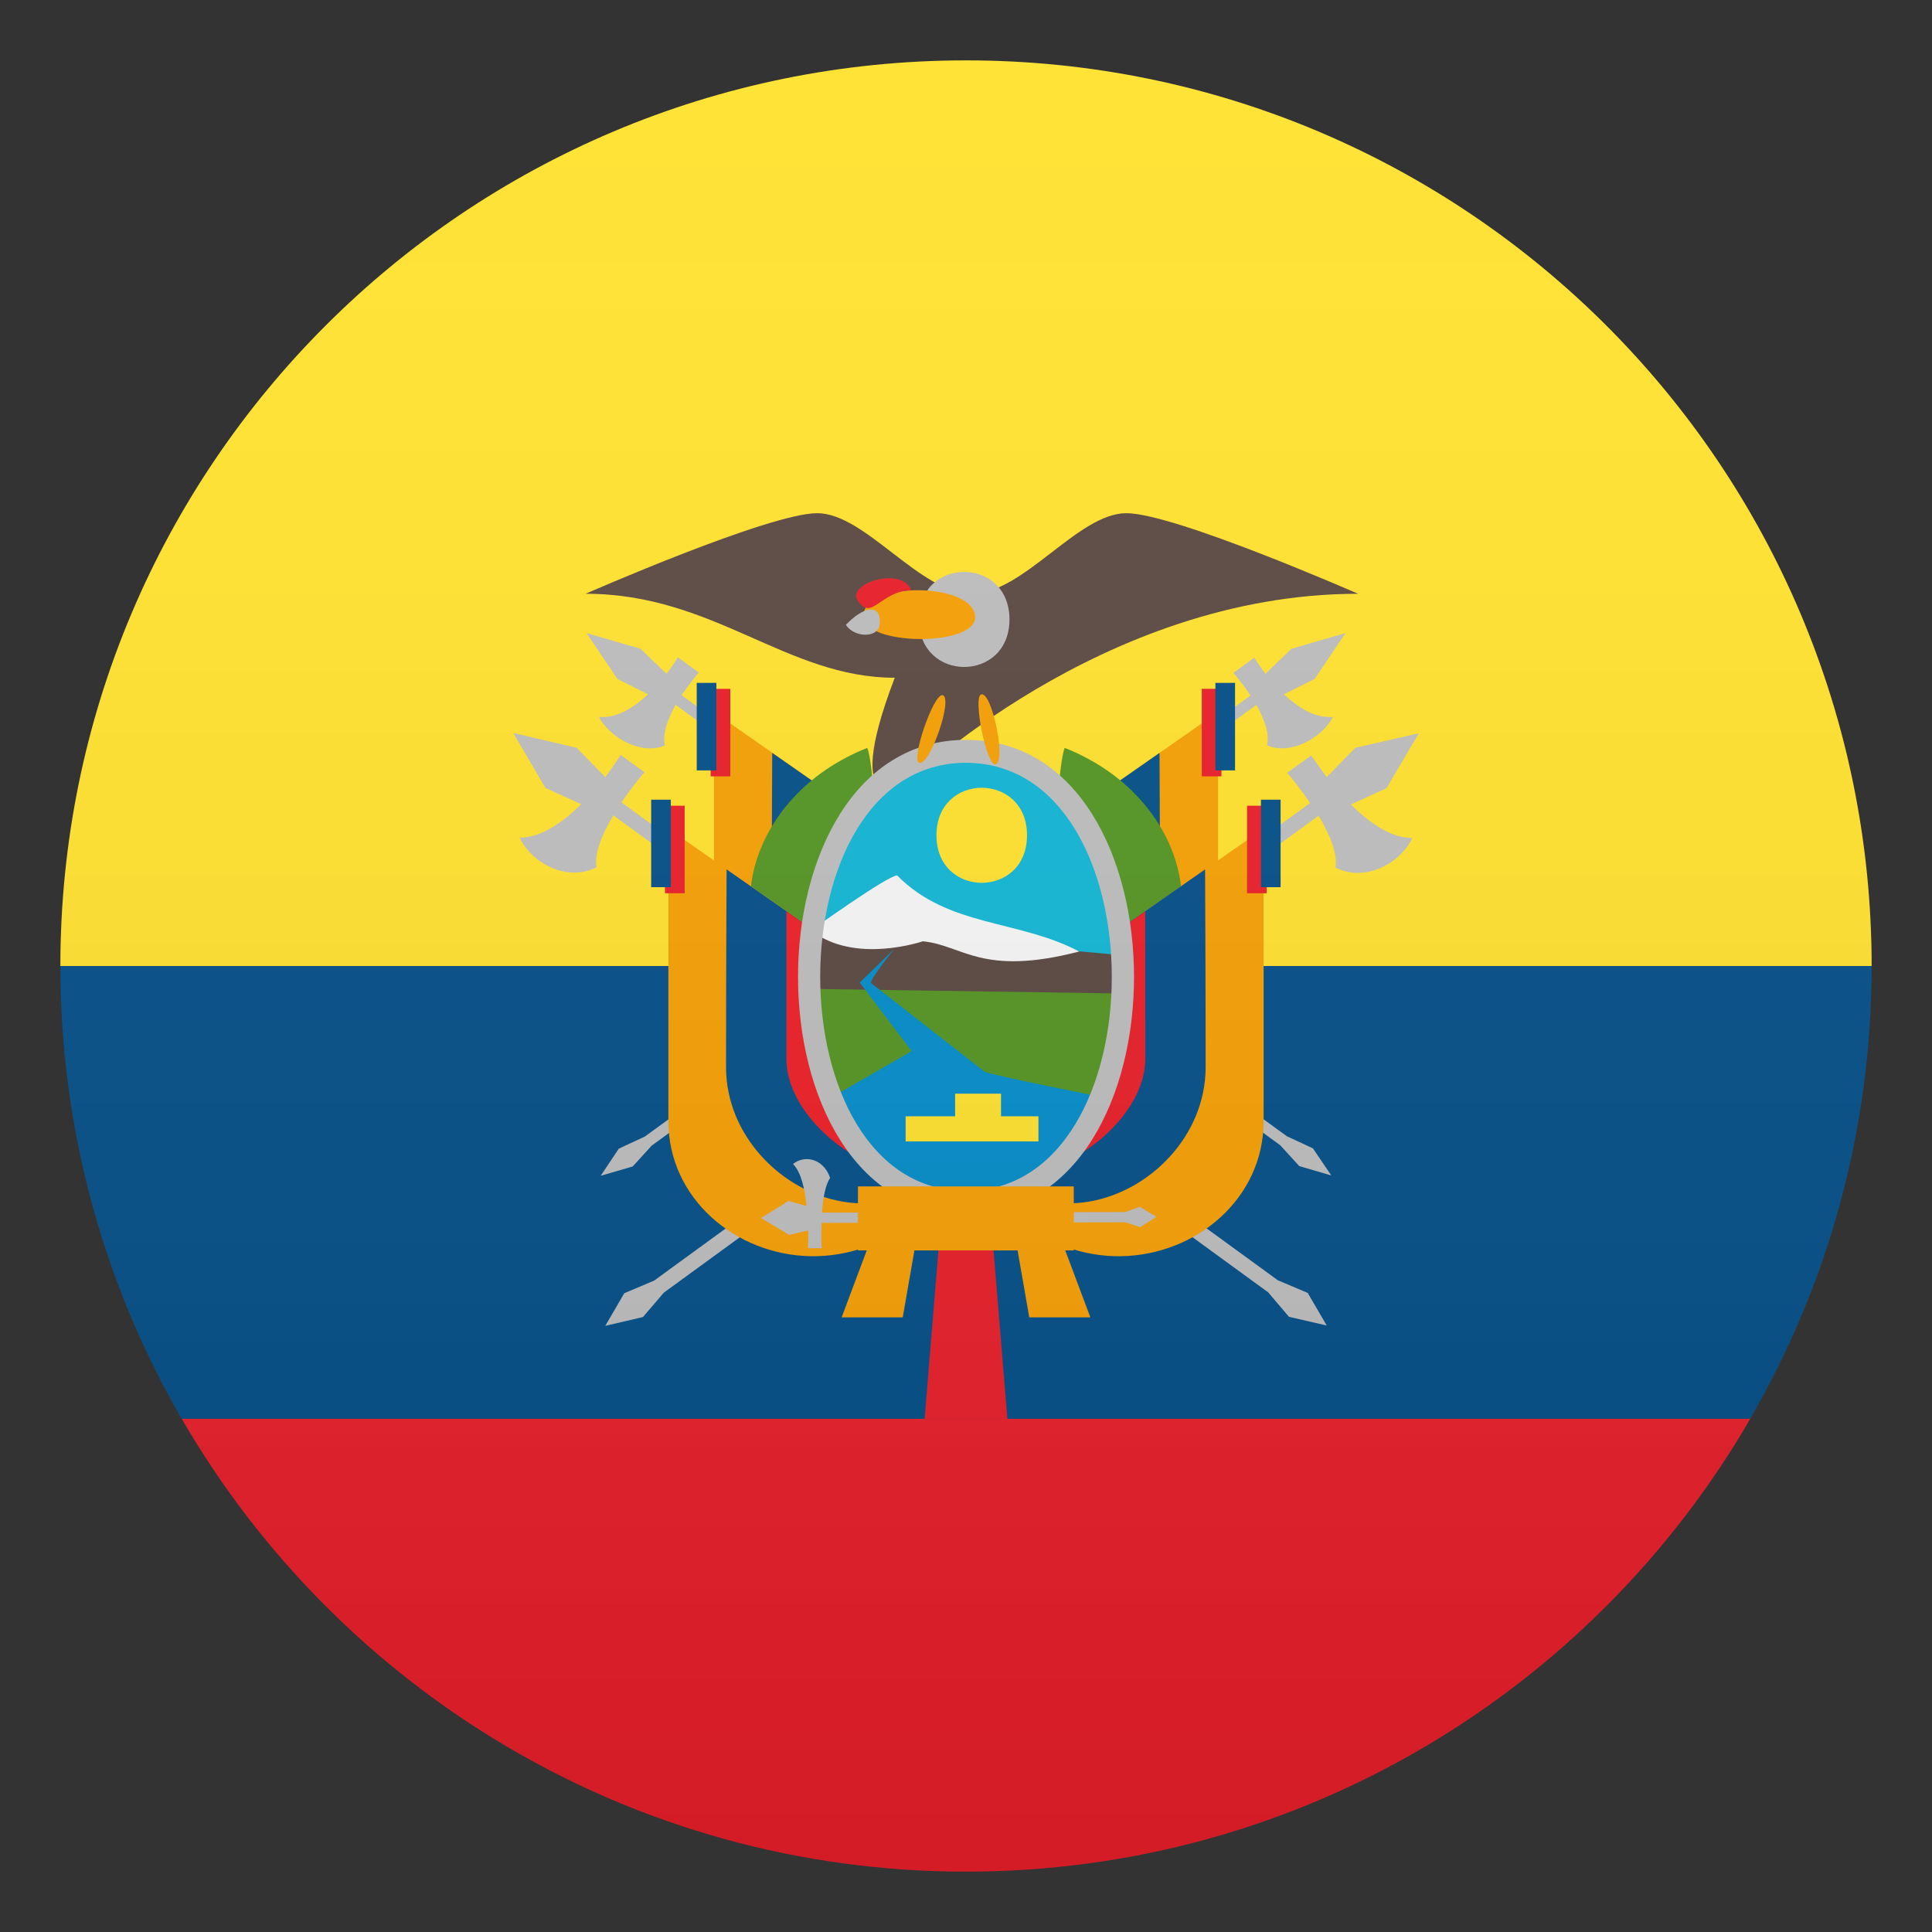
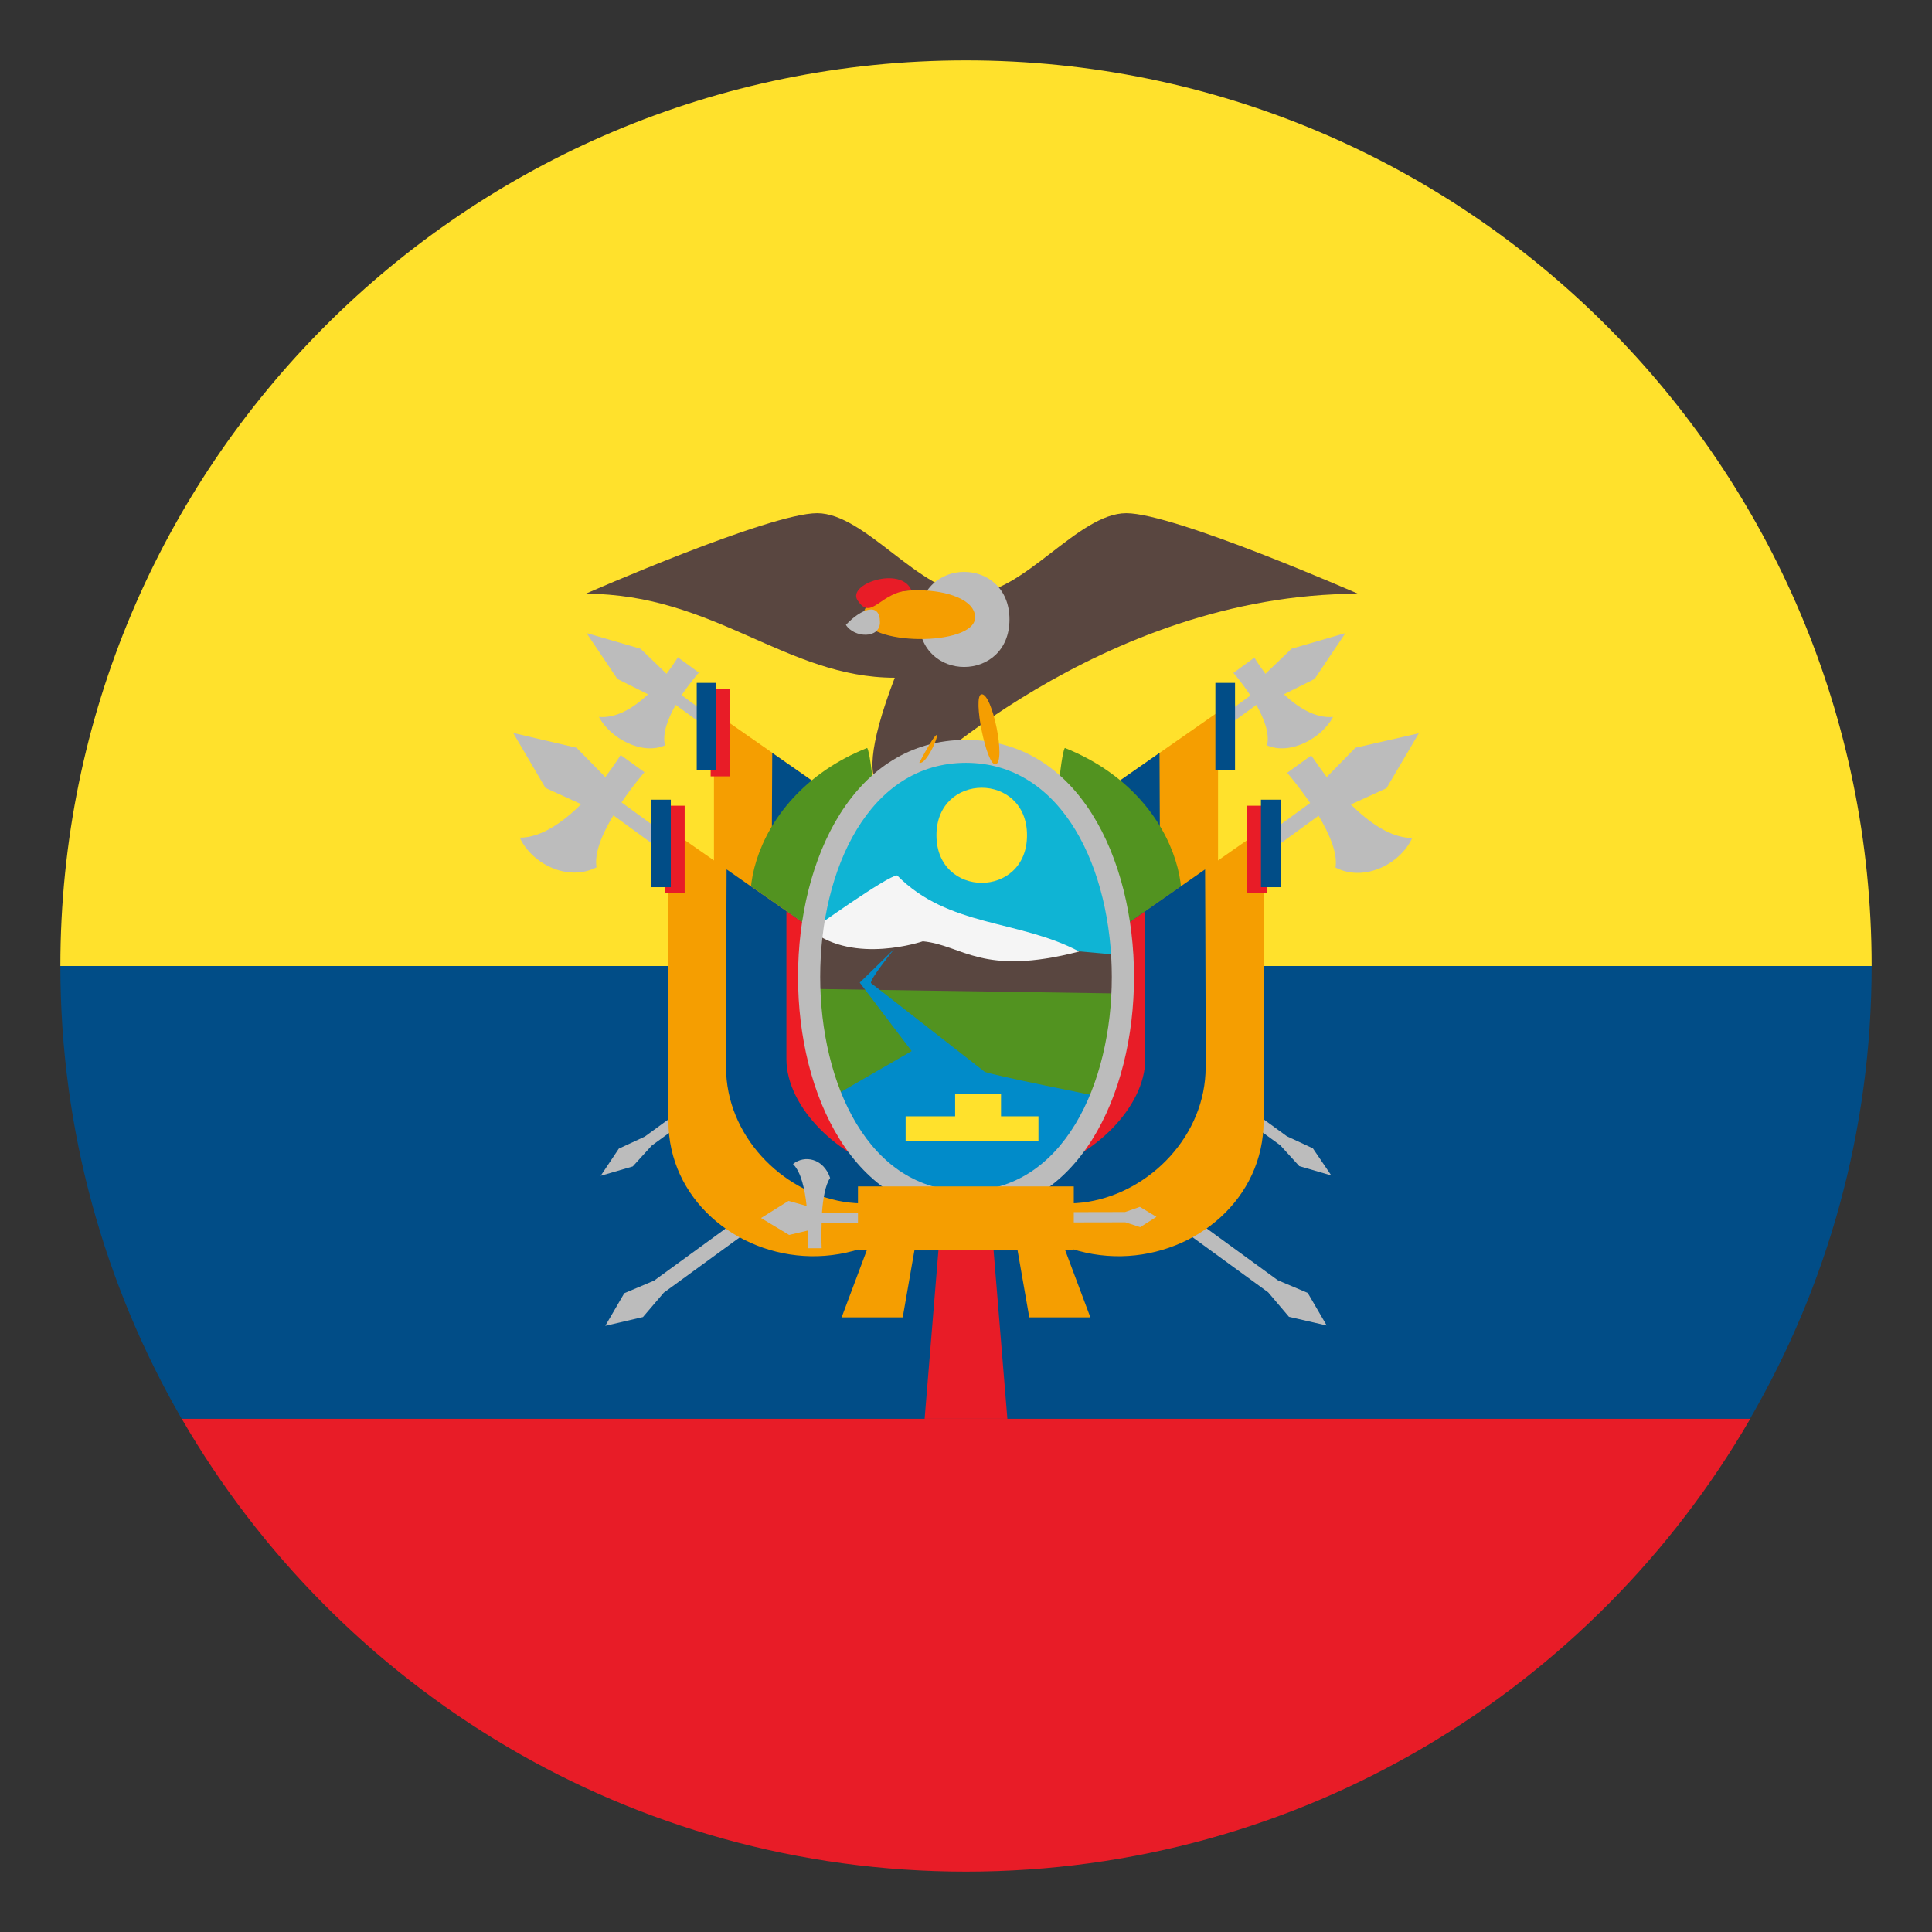
<svg xmlns="http://www.w3.org/2000/svg" width="24" height="24" viewBox="0 0 24 24" fill="none">
  <rect x="0" y="0" width="24" height="24" fill="#333333" stroke="none" />
  <path d="M23.25 12H0.75C0.75 14.051 1.301 15.971 2.257 17.625H21.739C22.699 15.971 23.25 14.051 23.25 12Z" fill="#014D87" />
  <path d="M12 0.75C5.786 0.75 0.75 5.786 0.75 12H23.25C23.25 5.786 18.214 0.75 12 0.75Z" fill="#FFE12C" />
  <path d="M12 23.25C16.163 23.25 19.796 20.985 21.742 17.625H2.258C4.204 20.985 7.838 23.25 12 23.25Z" fill="#E81C27" />
  <path d="M13.991 6.375C13.391 6.375 12.713 7.376 12.071 7.376C11.43 7.376 10.751 6.375 10.151 6.375C9.555 6.375 7.275 7.376 7.275 7.376C8.872 7.376 9.765 8.419 11.115 8.419C10.421 10.234 11.25 9.758 11.25 9.758C11.25 9.758 13.672 7.376 16.871 7.376C16.867 7.376 14.591 6.375 13.991 6.375Z" fill="#594640" />
  <path d="M7.519 9.653L7.162 9.289L6.375 9.105L6.776 9.788L7.219 9.99C6.997 10.211 6.724 10.406 6.457 10.406C6.6 10.721 7.046 10.961 7.41 10.774C7.38 10.594 7.485 10.35 7.62 10.129L15.754 16.054L16.012 16.358L16.481 16.466L16.245 16.061L15.874 15.904L7.721 9.968C7.864 9.754 8.006 9.593 8.006 9.593L7.71 9.379C7.71 9.379 7.639 9.495 7.519 9.653Z" fill="#BCBCBC" />
  <path d="M8.28 8.37L7.957 8.059L7.286 7.864L7.669 8.434L8.051 8.625C7.879 8.786 7.665 8.925 7.44 8.906C7.579 9.169 7.973 9.386 8.261 9.259C8.224 9.112 8.299 8.925 8.393 8.756L15.904 14.227L16.14 14.486L16.538 14.602L16.309 14.265L15.986 14.115L8.467 8.636C8.576 8.475 8.681 8.355 8.681 8.355L8.419 8.164C8.422 8.167 8.366 8.254 8.28 8.37Z" fill="#BCBCBC" />
  <path d="M16.481 9.653L16.837 9.289L17.625 9.109L17.224 9.791L16.781 9.994C17.003 10.215 17.276 10.41 17.543 10.41C17.4 10.725 16.954 10.965 16.59 10.777C16.62 10.598 16.511 10.354 16.38 10.133L8.246 16.058L7.987 16.361L7.519 16.47L7.755 16.065L8.126 15.908L16.275 9.975C16.129 9.761 15.99 9.6 15.99 9.6L16.286 9.386C16.29 9.379 16.361 9.495 16.481 9.653Z" fill="#BCBCBC" />
  <path d="M15.72 8.37L16.043 8.059L16.714 7.864L16.331 8.434L15.949 8.625C16.121 8.786 16.335 8.925 16.56 8.906C16.421 9.169 16.027 9.386 15.739 9.259C15.776 9.112 15.701 8.925 15.607 8.756L8.096 14.231L7.86 14.49L7.462 14.606L7.687 14.269L8.01 14.119L15.533 8.64C15.428 8.479 15.322 8.359 15.322 8.359L15.585 8.167C15.578 8.167 15.634 8.254 15.72 8.37Z" fill="#BCBCBC" />
  <path d="M8.869 8.846C8.869 8.846 8.869 11.408 8.869 12.48C8.869 14.4 12.21 15.285 12.994 11.723L8.869 8.846Z" fill="#F59E01" />
  <path d="M9.593 9.353C9.593 9.353 9.585 10.736 9.585 11.809C9.585 13.504 12.341 14.599 12.99 11.723L9.593 9.353Z" fill="#014D87" />
  <path d="M10.335 9.87C10.335 9.87 10.335 10.631 10.335 11.704C10.335 12.922 12.99 14.213 12.99 11.723L10.335 9.87Z" fill="#ED1C24" />
  <rect x="8.828" y="8.557" width="0.244" height="1.087" fill="#E81C27" />
  <rect x="8.655" y="8.483" width="0.244" height="1.087" fill="#014D87" />
  <path d="M9.634 11.752C9.049 11.569 9.21 9.915 10.77 9.292C10.826 9.27 11.258 12.262 9.634 11.752Z" fill="#529320" />
  <path d="M8.303 10.294C8.303 10.294 8.303 12.855 8.303 13.928C8.303 15.848 11.644 16.733 12.428 13.17L8.303 10.294Z" fill="#F59E01" />
  <path d="M9.026 10.8C9.026 10.8 9.019 12.184 9.019 13.256C9.019 14.955 11.775 16.046 12.424 13.17L9.026 10.8Z" fill="#014D87" />
  <path d="M9.769 11.321C9.769 11.321 9.769 12.082 9.769 13.155C9.769 14.374 12.424 15.664 12.424 13.174L9.769 11.321Z" fill="#ED1C24" />
  <rect x="8.261" y="10.009" width="0.244" height="1.087" fill="#E81C27" />
  <rect x="8.089" y="9.934" width="0.244" height="1.087" fill="#014D87" />
  <path d="M15.131 8.846C15.131 8.846 15.131 11.408 15.131 12.48C15.131 14.4 11.79 15.285 11.006 11.723L15.131 8.846Z" fill="#F59E01" />
  <path d="M14.404 9.353C14.404 9.353 14.411 10.736 14.411 11.809C14.411 13.504 11.655 14.599 11.006 11.723L14.404 9.353Z" fill="#014D87" />
  <path d="M13.665 9.87C13.665 9.87 13.665 10.631 13.665 11.704C13.665 12.922 11.01 14.213 11.01 11.723L13.665 9.87Z" fill="#ED1C24" />
-   <rect x="14.929" y="8.557" width="0.244" height="1.087" fill="#E81C27" />
  <rect x="15.098" y="8.483" width="0.244" height="1.087" fill="#014D87" />
  <path d="M14.366 11.752C14.951 11.569 14.79 9.915 13.23 9.292C13.174 9.27 12.742 12.262 14.366 11.752Z" fill="#529320" />
  <path d="M15.697 10.294C15.697 10.294 15.697 12.855 15.697 13.928C15.697 15.848 12.356 16.733 11.572 13.17L15.697 10.294Z" fill="#F59E01" />
  <path d="M14.97 10.8C14.97 10.8 14.977 12.184 14.977 13.256C14.977 14.955 12.221 16.046 11.572 13.17L14.97 10.8Z" fill="#014D87" />
  <path d="M14.227 11.321C14.227 11.321 14.227 12.082 14.227 13.155C14.227 14.374 11.572 15.664 11.572 13.174L14.227 11.321Z" fill="#E81C27" />
  <rect x="15.491" y="10.009" width="0.244" height="1.087" fill="#E81C27" />
  <rect x="15.664" y="9.934" width="0.244" height="1.087" fill="#014D87" />
  <path d="M13.545 16.365H10.455L11.355 13.965H12.645L13.545 16.365Z" fill="#F59E01" />
  <path d="M12.881 16.909H11.119L11.633 13.965H12.367L12.881 16.909Z" fill="#014D87" />
  <path d="M12.514 17.625H11.486L11.786 13.965H12.214L12.514 17.625Z" fill="#E81C27" />
  <path d="M12 9.334C9.352 9.334 9.352 14.936 12 14.936C14.648 14.936 14.648 9.334 12 9.334Z" fill="#0FB4D4" />
  <path d="M9.994 12.255C9.994 13.748 10.89 14.959 11.996 14.959C13.102 14.959 13.999 13.748 13.999 12.255H9.994Z" fill="#529320" />
  <path d="M10.117 12.285L13.883 12.341V11.861L10.076 11.52L10.117 12.285Z" fill="#594640" />
  <path d="M11.145 10.875C11.033 10.871 10.076 11.557 10.076 11.557C10.613 11.985 11.464 11.693 11.464 11.693C11.963 11.741 12.191 12.135 13.406 11.82C12.656 11.422 11.779 11.52 11.145 10.875Z" fill="#F5F5F5" />
  <path d="M10.68 12.206C10.691 12.221 11.325 13.057 11.325 13.057L10.35 13.62C10.849 15.319 13.162 15.356 13.669 13.624C13.669 13.624 12.27 13.346 12.229 13.312C12.184 13.279 10.86 12.24 10.822 12.214C10.785 12.188 11.111 11.786 11.111 11.786L10.68 12.206Z" fill="#018BC9" />
  <path fill-rule="evenodd" clip-rule="evenodd" d="M12 9.191C9.218 9.191 9.218 15.079 12 15.079C14.783 15.079 14.783 9.191 12 9.191ZM12 14.794C9.585 14.794 9.585 9.476 12 9.476C14.415 9.48 14.415 14.794 12 14.794Z" fill="#BCBCBC" />
  <path d="M12.435 13.867V13.586H11.865V13.867H11.25V14.179H12.9V13.867H12.435Z" fill="#FFE12C" />
  <path d="M12.758 10.376C12.758 11.164 11.633 11.164 11.633 10.376C11.633 9.589 12.758 9.589 12.758 10.376Z" fill="#FFE12C" />
  <path d="M10.039 15.285L9.803 15.341L9.454 15.131L9.795 14.918L10.02 14.981C9.998 14.775 9.953 14.561 9.851 14.46C9.994 14.344 10.23 14.389 10.312 14.633C10.252 14.719 10.223 14.895 10.211 15.064L13.976 15.056L14.16 14.992L14.366 15.116L14.164 15.244L13.98 15.184L10.207 15.191C10.2 15.364 10.207 15.506 10.207 15.506H10.039C10.035 15.51 10.043 15.416 10.039 15.285Z" fill="#BCBCBC" />
  <rect x="10.658" y="14.738" width="2.681" height="0.795" fill="#F59E01" />
  <path d="M12.54 7.695C12.54 8.482 11.415 8.482 11.415 7.695C11.415 6.907 12.54 6.907 12.54 7.695Z" fill="#BCBCBC" />
  <path d="M12.113 7.669C12.113 8.036 10.725 8.025 10.725 7.654C10.725 7.215 12.113 7.23 12.113 7.669Z" fill="#F59E01" />
  <path d="M12.367 9.495C12.255 9.518 12.079 8.648 12.191 8.625C12.326 8.599 12.502 9.469 12.367 9.495Z" fill="#F59E01" />
-   <path d="M11.419 9.476C11.31 9.443 11.602 8.599 11.711 8.636C11.842 8.678 11.55 9.518 11.419 9.476Z" fill="#F59E01" />
+   <path d="M11.419 9.476C11.842 8.678 11.55 9.518 11.419 9.476Z" fill="#F59E01" />
  <path d="M11.321 7.331C10.928 7.346 10.83 7.725 10.654 7.459C10.515 7.253 11.194 7.027 11.321 7.331Z" fill="#E81C27" />
  <path d="M10.931 7.729C10.931 7.939 10.609 7.924 10.508 7.762C10.703 7.556 10.931 7.477 10.931 7.729Z" fill="#BCBCBC" />
-   <path opacity="0.1" d="M12 23.25C18.213 23.25 23.25 18.213 23.25 12C23.25 5.787 18.213 0.75 12 0.75C5.787 0.75 0.75 5.787 0.75 12C0.75 18.213 5.787 23.25 12 23.25Z" fill="url(#paint0_linear)" />
  <defs>
    <linearGradient id="paint0_linear" x1="23.25" y1="23.25" x2="23.25" y2="0.75" gradientUnits="userSpaceOnUse">
      <stop stop-color="#1A1A1A" />
      <stop offset="0.102" stop-color="#393939" stop-opacity="0.949" />
      <stop offset="0.347" stop-color="#7F7F7F" stop-opacity="0.826" />
      <stop offset="0.569" stop-color="#B6B6B6" stop-opacity="0.716" />
      <stop offset="0.758" stop-color="#DEDEDE" stop-opacity="0.621" />
      <stop offset="0.908" stop-color="#F6F6F6" stop-opacity="0.546" />
      <stop offset="1" stop-color="white" stop-opacity="0.5" />
    </linearGradient>
  </defs>
</svg>